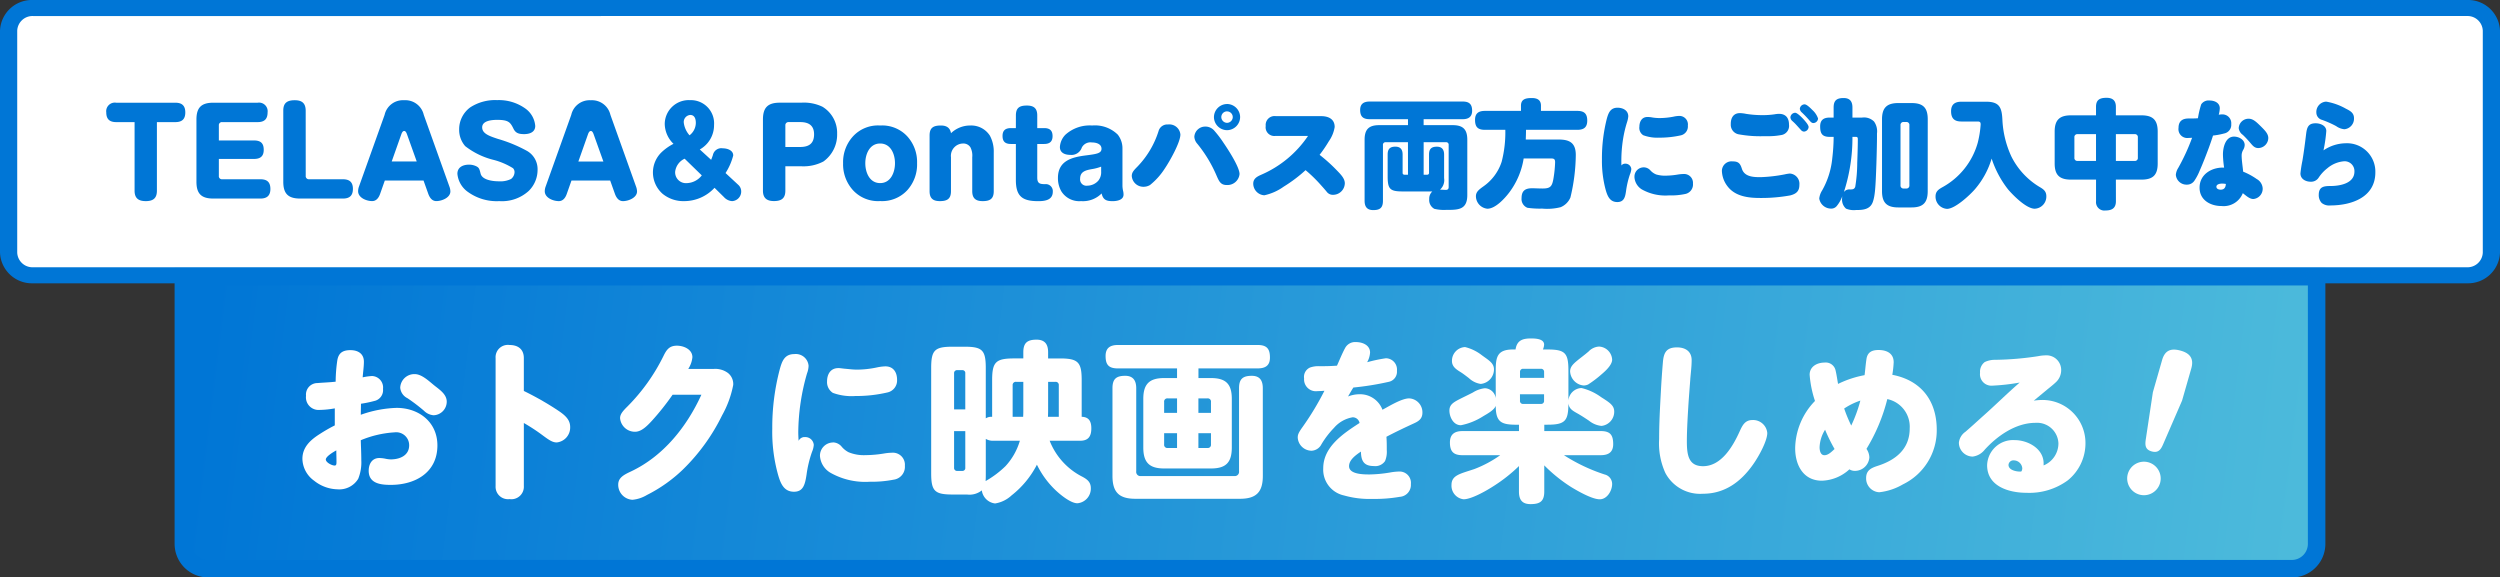
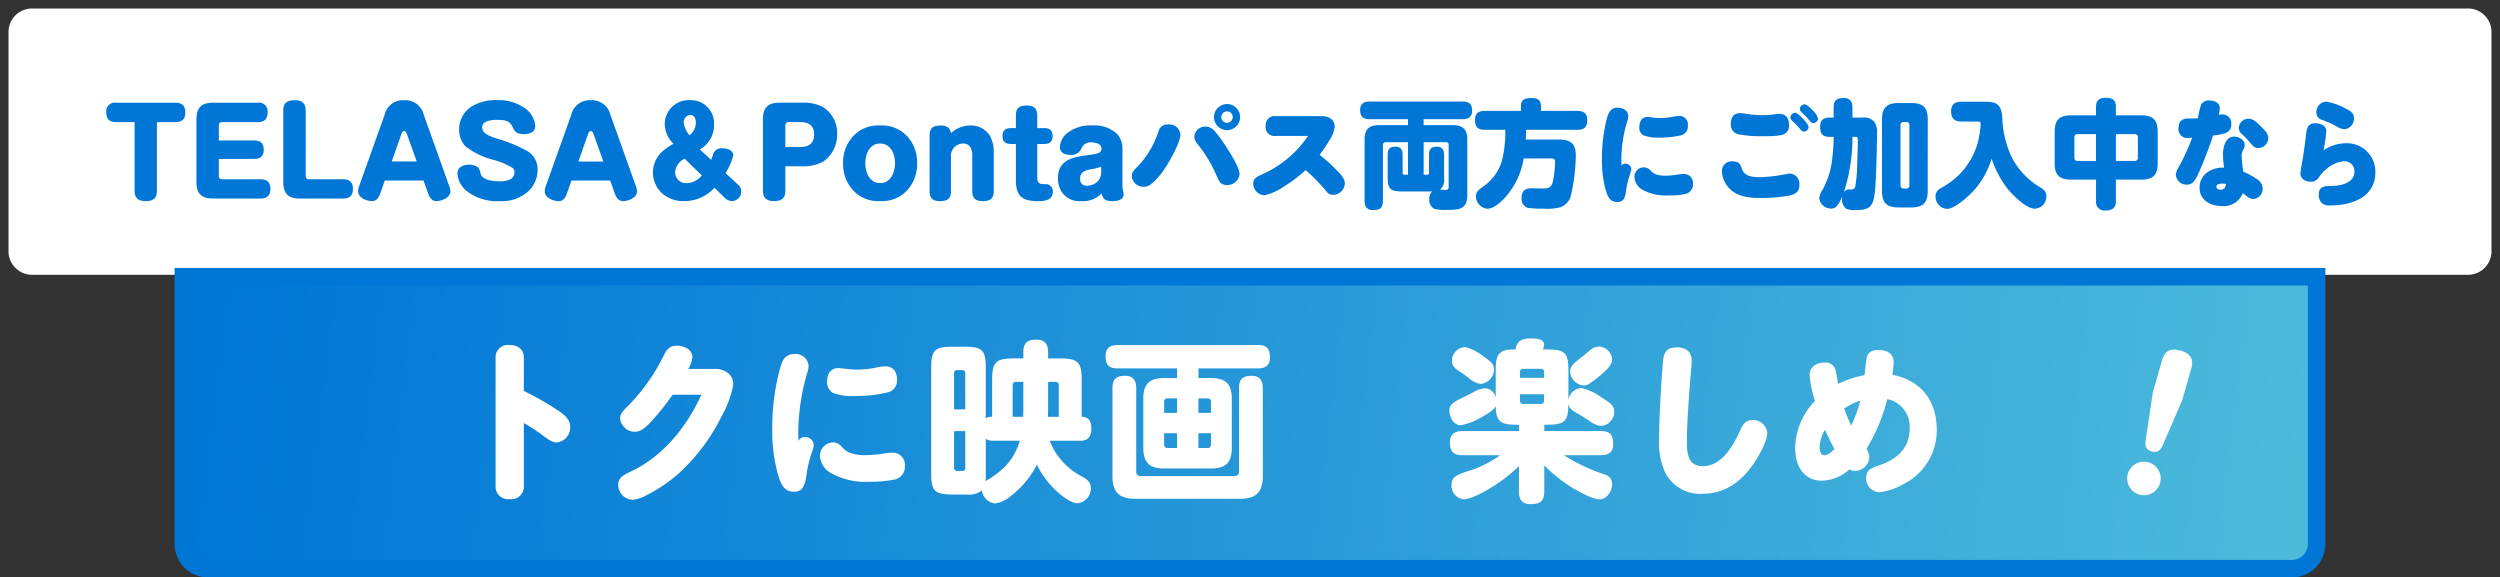
<svg xmlns="http://www.w3.org/2000/svg" width="342.24" height="79.05" viewBox="0 0 342.24 79.05">
  <rect x="0" y="0" width="342.24" height="79.05" fill="#333333" stroke="none" />
  <defs>
    <linearGradient id="linear-gradient" y1="0.547" x2="1" y2="0.564" gradientUnits="objectBoundingBox">
      <stop offset="0" stop-color="#0076d6" />
      <stop offset="1" stop-color="#4cbadb" />
    </linearGradient>
    <clipPath id="clip-path">
      <rect id="長方形_3501" data-name="長方形 3501" width="244.093" height="22.679" fill="none" />
    </clipPath>
  </defs>
  <g id="グループ_816" data-name="グループ 816" transform="translate(-18.294 -159.076)">
    <g id="グループ_356" data-name="グループ 356" transform="translate(18.294 159.076)">
      <g id="グループ_502" data-name="グループ 502" transform="translate(0 0)">
        <path id="パス_1006" data-name="パス 1006" d="M337.568,61.537H4.338A3.225,3.225,0,0,1,1,58.437V28.185a3.225,3.225,0,0,1,3.338-3.1h333.23a3.226,3.226,0,0,1,3.339,3.1V58.437a3.226,3.226,0,0,1-3.339,3.1" transform="translate(0.166 -23.921)" fill="#fff" />
-         <path id="パス_1007" data-name="パス 1007" d="M337.724,62.87H4.517A4.375,4.375,0,0,1,0,58.661V28.294a4.375,4.375,0,0,1,4.517-4.207H337.724a4.375,4.375,0,0,1,4.516,4.207V58.661a4.375,4.375,0,0,1-4.516,4.208M4.517,26.282a2.092,2.092,0,0,0-2.16,2.013V58.661a2.092,2.092,0,0,0,2.16,2.014H337.724a2.092,2.092,0,0,0,2.16-2.014V28.294a2.092,2.092,0,0,0-2.16-2.013Z" transform="translate(0 -24.087)" fill="#0076d6" />
        <path id="パス_1038" data-name="パス 1038" d="M312.125,98.4H26.89a3.4,3.4,0,0,1-3.4-3.4V58.429H315.524V95a3.4,3.4,0,0,1-3.4,3.4" transform="translate(1.613 -20.553)" fill="url(#linear-gradient)" />
        <path id="パス_1039" data-name="パス 1039" d="M312.324,99.8H27.089a4.6,4.6,0,0,1-4.6-4.6V57.429H316.92V95.205a4.6,4.6,0,0,1-4.6,4.6M24.889,59.827V95.205a2.2,2.2,0,0,0,2.2,2.2H312.324a2.2,2.2,0,0,0,2.2-2.2V59.827Z" transform="translate(1.414 -20.751)" fill="#0076d6" />
        <path id="パス_1063" data-name="パス 1063" d="M4.587,18.2A2.294,2.294,0,1,1,2.293,15.91,2.3,2.3,0,0,1,4.587,18.2m-1.051-5.28c-.1.836-.287,1.433-1.267,1.433-.954,0-1.121-.645-1.218-1.433l-.836-6.4V1.935C.215.5.979,0,2.342,0c1.314,0,2.03.573,2.03,1.935V6.522Z" transform="translate(296.311 47.368) rotate(16)" fill="#fff" />
      </g>
    </g>
    <path id="パス_30555" data-name="パス 30555" d="M-152.576-10.464v9.392c0,1.04.544,1.424,1.536,1.424s1.52-.384,1.52-1.424v-9.392h2.528c.9,0,1.36-.4,1.36-1.328,0-.912-.448-1.328-1.36-1.328h-8.1a1.182,1.182,0,0,0-1.36,1.328c0,.928.464,1.328,1.36,1.328Zm11.536,2.512v-2.064a.412.412,0,0,1,.448-.448h4.864c.9,0,1.36-.4,1.36-1.328a1.182,1.182,0,0,0-1.36-1.328h-6.08c-1.632,0-2.3.672-2.3,2.3V-2.3c0,1.632.672,2.3,2.3,2.3h6.464c.88,0,1.36-.4,1.36-1.312,0-.928-.448-1.328-1.36-1.328h-5.248a.417.417,0,0,1-.448-.464v-2.32h4.816c.848,0,1.328-.352,1.328-1.248,0-.912-.432-1.28-1.328-1.28Zm11.888-4.1c-.016-1.008-.512-1.408-1.5-1.408-1.008,0-1.568.352-1.568,1.408V-2.3c0,1.632.672,2.3,2.3,2.3h5.872c.9,0,1.36-.4,1.36-1.328,0-.912-.464-1.312-1.36-1.312H-128.7a.425.425,0,0,1-.448-.464Zm10.832,9.584h5.3l.656,1.84c.192.512.512.976,1.1.976.736,0,1.92-.464,1.92-1.328a2.034,2.034,0,0,0-.144-.688l-3.5-9.792a2.591,2.591,0,0,0-2.688-2,2.573,2.573,0,0,0-2.672,2l-3.5,9.792a1.911,1.911,0,0,0-.128.656c0,.912,1.152,1.36,1.92,1.36.592,0,.912-.48,1.088-.976Zm.944-2.608,1.312-3.712c.064-.176.176-.464.4-.464.208,0,.32.288.384.464l1.328,3.712Zm14.4-8.4a6.252,6.252,0,0,0-3.648.992,3.723,3.723,0,0,0-1.52,3.04,3.379,3.379,0,0,0,.832,2.272,10.384,10.384,0,0,0,3.968,1.9,9.591,9.591,0,0,1,2.576,1.12.78.78,0,0,1,.208.528,1.221,1.221,0,0,1-.48.944,3.268,3.268,0,0,1-1.664.32c-.784,0-2.272-.16-2.5-1.04-.16-.656-.224-.816-.544-.992A2.237,2.237,0,0,0-106.8-4.64c-.8,0-1.584.336-1.584,1.248a3.416,3.416,0,0,0,1.28,2.368A6.745,6.745,0,0,0-102.64.352,5.436,5.436,0,0,0-98.624-1.04a4.044,4.044,0,0,0,1.216-2.88A2.876,2.876,0,0,0-98.816-6.5a19.305,19.305,0,0,0-4.016-1.664c-1.168-.384-2.16-.72-2.16-1.584,0-.928,1.36-1.024,2.048-1.024,1.568,0,1.808.336,2.24,1.216.288.592.72.736,1.456.736s1.52-.256,1.52-1.12a3.239,3.239,0,0,0-1.264-2.32A6.227,6.227,0,0,0-102.976-13.472ZM-92.768-2.464h5.3l.656,1.84c.192.512.512.976,1.1.976.736,0,1.92-.464,1.92-1.328a2.034,2.034,0,0,0-.144-.688l-3.5-9.792a2.591,2.591,0,0,0-2.688-2,2.573,2.573,0,0,0-2.672,2l-3.5,9.792a1.911,1.911,0,0,0-.128.656c0,.912,1.152,1.36,1.92,1.36.592,0,.912-.48,1.088-.976Zm.944-2.608,1.312-3.712c.064-.176.176-.464.4-.464.208,0,.32.288.384.464L-88.4-5.072ZM-73.648-5.3-75.2-6.72a3.813,3.813,0,0,0,1.952-3.36,3.18,3.18,0,0,0-3.28-3.392A3.291,3.291,0,0,0-80-10.192a3.88,3.88,0,0,0,1.2,2.7,7.013,7.013,0,0,0-1.6,1.12,3.863,3.863,0,0,0-1.216,2.8A3.908,3.908,0,0,0-80.3-.656,4.492,4.492,0,0,0-77.312.352a5.648,5.648,0,0,0,4.128-1.824L-71.9-.208a1.649,1.649,0,0,0,1.12.56,1.313,1.313,0,0,0,1.248-1.3,1.221,1.221,0,0,0-.384-.912l-1.76-1.632A8.235,8.235,0,0,0-70.624-5.9c0-.72-.832-.976-1.424-.976a1.181,1.181,0,0,0-1.36.928C-73.472-5.76-73.552-5.536-73.648-5.3Zm-2.96-3.36a3.216,3.216,0,0,1-.784-1.712.966.966,0,0,1,.88-1.072c.624,0,.768.576.768,1.088A2.168,2.168,0,0,1-76.608-8.656Zm1.68,5.488A2.7,2.7,0,0,1-76.96-2.112a1.483,1.483,0,0,1-1.616-1.536,2.249,2.249,0,0,1,1.3-1.808Zm11.44-1.248h2.176a5.84,5.84,0,0,0,3.04-.656A4.514,4.514,0,0,0-56.4-8.864a4.18,4.18,0,0,0-2-3.7,5.863,5.863,0,0,0-2.912-.56h-2.944c-1.632,0-2.3.672-2.3,2.3v9.744c0,1.008.528,1.424,1.5,1.424,1.008,0,1.568-.352,1.568-1.424Zm0-2.64v-2.96a.42.42,0,0,1,.448-.448h1.584c1.152,0,1.9.448,1.9,1.68,0,1.264-.72,1.728-1.9,1.728ZM-50.512-10A4.65,4.65,0,0,0-54.24-8.5a5.228,5.228,0,0,0-1.344,3.664,5.267,5.267,0,0,0,1.344,3.68,4.65,4.65,0,0,0,3.728,1.5,4.692,4.692,0,0,0,3.728-1.5,5.253,5.253,0,0,0,1.328-3.68A5.214,5.214,0,0,0-46.784-8.5,4.671,4.671,0,0,0-50.512-10Zm0,2.464c1.456,0,2.032,1.456,2.032,2.7s-.576,2.72-2.032,2.72-2.032-1.472-2.032-2.72C-52.544-6.064-51.968-7.536-50.512-7.536Zm9.7-1.408C-40.9-9.472-41.2-10-42.192-10s-1.552.272-1.552,1.36v7.632c0,.976.464,1.36,1.408,1.36.992,0,1.52-.3,1.52-1.36V-5.664a1.688,1.688,0,0,1,1.664-1.872,1.129,1.129,0,0,1,.992.512,2.446,2.446,0,0,1,.256,1.36v4.656c0,.976.48,1.36,1.424,1.36.992,0,1.52-.3,1.52-1.36V-6.32a4.545,4.545,0,0,0-.528-2.288A3.027,3.027,0,0,0-38.144-10,3.787,3.787,0,0,0-40.816-8.944Zm8.88-.7h-.672c-.736,0-1.152.3-1.152,1.072,0,.784.384,1.1,1.152,1.1h.672v4.928c0,2.24.88,2.9,3.056,2.9.9,0,2-.128,2-1.3a.956.956,0,0,0-1.072-1.024c-.64-.016-1.056-.048-1.056-.9V-7.472h.944c.72,0,1.152-.3,1.152-1.072,0-.784-.4-1.1-1.152-1.1h-.944v-1.728c0-.976-.464-1.36-1.424-1.36-.992,0-1.5.3-1.5,1.36ZM-20.192-.7c.192.864.64,1.056,1.5,1.056.576,0,1.5-.144,1.5-.9a2.024,2.024,0,0,0-.048-.448,3.705,3.705,0,0,1-.1-.72v-5.1a3.033,3.033,0,0,0-.64-1.936A4.453,4.453,0,0,0-21.488-10a4.971,4.971,0,0,0-3.648,1.248,2.608,2.608,0,0,0-.768,1.7c0,.816.72,1.072,1.424,1.072A1.485,1.485,0,0,0-22.9-6.992,1.333,1.333,0,0,1-21.52-7.68c.544,0,1.312.176,1.312.864,0,.624-.672.72-2.064.9-1.936.24-3.9.7-3.9,3.1a3.6,3.6,0,0,0,.464,1.824,2.9,2.9,0,0,0,2.7,1.344A3.6,3.6,0,0,0-20.192-.7Zm-.064-3.664V-3.7a1.817,1.817,0,0,1-.4,1.264,2.025,2.025,0,0,1-1.488.672.865.865,0,0,1-.992-.96c0-.976.784-1.152,1.568-1.3A6.108,6.108,0,0,0-20.256-4.368Zm17.232-8.576a1.81,1.81,0,0,0-1.792,1.792A1.81,1.81,0,0,0-3.024-9.36a1.81,1.81,0,0,0,1.792-1.792A1.81,1.81,0,0,0-3.024-12.944Zm0,1.008a.785.785,0,0,1,.784.784.8.8,0,0,1-.784.784.8.8,0,0,1-.784-.784A.785.785,0,0,1-3.024-11.936Zm-8.064,1.792a1.241,1.241,0,0,0-1.312.912,12.349,12.349,0,0,1-2.912,4.88c-.512.512-.752.8-.752,1.264a1.585,1.585,0,0,0,1.616,1.472,1.734,1.734,0,0,0,.88-.24A9.35,9.35,0,0,0-11.552-4.1c.656-.96,2.144-3.584,2.144-4.672A1.524,1.524,0,0,0-11.088-10.144Zm5.12.288A1.488,1.488,0,0,0-7.5-8.464a1.585,1.585,0,0,0,.416.976A18.124,18.124,0,0,1-4.464-3.152c.352.8.56,1.3,1.408,1.3a1.664,1.664,0,0,0,1.744-1.5c0-.976-1.616-3.44-2.208-4.3a14.209,14.209,0,0,0-1.2-1.584A1.626,1.626,0,0,0-5.968-9.856ZM9.648-5.984A18.063,18.063,0,0,0,10.912-7.84a4.688,4.688,0,0,0,.8-1.952c0-1.1-.864-1.488-1.84-1.488H3.664A1.216,1.216,0,0,0,2.272-9.936a1.187,1.187,0,0,0,1.344,1.36H8.064a14.8,14.8,0,0,1-6.4,5.312c-.576.256-1.1.528-1.1,1.232A1.609,1.609,0,0,0,2.08-.448,7.1,7.1,0,0,0,4.736-1.632,19.547,19.547,0,0,0,7.728-3.888,19.362,19.362,0,0,1,9.744-1.936c.3.336.608.672.944,1.088a1.045,1.045,0,0,0,.848.336A1.614,1.614,0,0,0,13.1-2.08c0-.656-.512-1.184-1.136-1.824A21.972,21.972,0,0,0,9.648-5.984Zm12.1,2.72h-.48a.236.236,0,0,1-.256-.256V-6.032c0-.672-.288-1.072-.992-1.072-.752,0-1.056.336-1.056,1.072v2.96c0,1.776.3,2.1,2.08,2.1h4.032A1.342,1.342,0,0,0,24.656.08a1.363,1.363,0,0,0,.7,1.328,5.62,5.62,0,0,0,1.584.144h.144c1.568,0,2.784-.032,2.784-2.032V-8.048c0-1.424-.592-2-2-2H23.888v-.816h5.36c.768,0,1.28-.32,1.28-1.152,0-.9-.4-1.264-1.28-1.264H16.5c-.784,0-1.3.3-1.3,1.152,0,.9.4,1.264,1.3,1.264h5.248v.816H17.808c-1.424,0-2,.576-2,2V.3c0,.8.32,1.28,1.184,1.28.928,0,1.328-.32,1.328-1.28V-7.328a.346.346,0,0,1,.384-.384h3.04Zm2.144,0V-7.712h3.04a.339.339,0,0,1,.384.384v5.76c0,.272-.144.384-.4.384-.064,0-.56-.032-.784-.032a1.751,1.751,0,0,0,.56-1.584V-6.032C26.688-6.7,26.4-7.1,25.7-7.1c-.752,0-1.072.32-1.072,1.072V-3.52a.236.236,0,0,1-.256.256ZM37.872-8.08c.016-.448.032-.88.032-1.328h7.024c.88,0,1.36-.336,1.36-1.264,0-.944-.416-1.328-1.36-1.328H39.952v-.72c0-.8-.544-1.04-1.248-1.04-.752,0-1.488.1-1.488,1.04V-12H32.288c-.864,0-1.36.32-1.36,1.232,0,.96.368,1.36,1.36,1.36h2.784a16.066,16.066,0,0,1-.5,4.368,6.592,6.592,0,0,1-2.5,3.376c-.576.416-1.024.736-1.024,1.344a1.735,1.735,0,0,0,1.568,1.712C33.712,1.392,34.976,0,35.6-.816a10.478,10.478,0,0,0,1.984-4.672h3.76c.4,0,.544.1.544.512a15.712,15.712,0,0,1-.208,2.128c-.192,1.216-.432,1.472-1.536,1.472-.48,0-.944-.032-1.424-.032-.928,0-1.424.352-1.424,1.344a1.288,1.288,0,0,0,.8,1.328,11.89,11.89,0,0,0,2.032.112,7.414,7.414,0,0,0,2.512-.192A2.484,2.484,0,0,0,43.984-.144a25.747,25.747,0,0,0,.736-5.808c0-1.632-.8-2.128-2.336-2.128Zm13.1,3.552c-.016-.24-.016-.48-.016-.72A18.977,18.977,0,0,1,51.184-8.1a16.259,16.259,0,0,1,.576-2.432,3.367,3.367,0,0,0,.144-.72c0-.816-.736-1.184-1.472-1.184-.944,0-1.232.672-1.456,1.472A21.953,21.953,0,0,0,48.3-5.376a15.224,15.224,0,0,0,.5,4.144c.24.848.56,1.712,1.6,1.712.96,0,1.088-.752,1.2-1.52A12.159,12.159,0,0,1,52.128-3.3a2.383,2.383,0,0,0,.192-.736.8.8,0,0,0-.864-.736A.57.57,0,0,0,50.976-4.528Zm2.448-5.28a1.2,1.2,0,0,0,.528,1.136,5.454,5.454,0,0,0,2.176.336,13.289,13.289,0,0,0,2.992-.32,1.241,1.241,0,0,0,.944-1.328,1.167,1.167,0,0,0-1.184-1.328,4.034,4.034,0,0,0-.768.1,10.087,10.087,0,0,1-1.824.192A6.115,6.115,0,0,1,55.2-11.1a3.188,3.188,0,0,0-.672-.064C53.744-11.168,53.424-10.512,53.424-9.808Zm-.672,6.864a2.129,2.129,0,0,0,.992,1.68,6.569,6.569,0,0,0,3.728.832,9.227,9.227,0,0,0,2.3-.208,1.325,1.325,0,0,0,.992-1.408,1.214,1.214,0,0,0-1.3-1.312,5.47,5.47,0,0,0-.72.064,10.63,10.63,0,0,1-1.584.16,4.287,4.287,0,0,1-1.424-.16,2.137,2.137,0,0,1-.8-.56,1.219,1.219,0,0,0-.912-.416A1.266,1.266,0,0,0,52.752-2.944Zm22.64-9.344a.762.762,0,0,0,.288.512q.528.5,1.008,1.056c.224.272.368.384.56.384a.661.661,0,0,0,.64-.624,2.747,2.747,0,0,0-.768-1.152c-.256-.256-.768-.784-1.072-.784A.662.662,0,0,0,75.392-12.288ZM74.1-11.12a.742.742,0,0,0,.272.512c.176.16.352.32.512.5.24.256.432.48.7.768a.571.571,0,0,0,.368.176.673.673,0,0,0,.64-.624c0-.256-.368-.7-.688-1.056-.368-.4-.9-.9-1.152-.9A.676.676,0,0,0,74.1-11.12Zm-8.16.9a1.329,1.329,0,0,0,1.152,1.44,16.3,16.3,0,0,0,3.424.24H70.9a9.212,9.212,0,0,0,1.888-.144,1.269,1.269,0,0,0,1.12-1.424c0-.912-.432-1.488-1.376-1.488a3.921,3.921,0,0,0-.608.064,10.99,10.99,0,0,1-1.744.112,14.045,14.045,0,0,1-2.16-.176,4.729,4.729,0,0,0-.816-.1C66.3-11.7,65.936-11.04,65.936-10.224ZM64.72-3.808A3.632,3.632,0,0,0,65.5-1.664C66.56-.288,68.336-.08,69.952-.08A22.01,22.01,0,0,0,74.08-.432c.8-.208,1.248-.56,1.248-1.44a1.406,1.406,0,0,0-1.3-1.552,4.971,4.971,0,0,0-.7.112A20.567,20.567,0,0,1,70-2.928c-.976,0-2.192-.048-2.544-1.152-.224-.72-.464-1.008-1.264-1.008A1.324,1.324,0,0,0,64.72-3.808Zm15.3-4.64a26.262,26.262,0,0,1-.192,2.96A11.084,11.084,0,0,1,78.448-1.12a2.562,2.562,0,0,0-.4,1.12,1.641,1.641,0,0,0,1.616,1.376.959.959,0,0,0,.752-.32A4.423,4.423,0,0,0,81.2-.32a3.117,3.117,0,0,0-.032.4,1.639,1.639,0,0,0,.544,1.3,2.768,2.768,0,0,0,1.344.192c.976,0,1.968-.064,2.336-1.136.288-.848.368-1.9.48-5.232.048-1.424.08-3.04.08-3.648v-.464a2.309,2.309,0,0,0-.4-1.632,1.937,1.937,0,0,0-1.648-.544H82.592v-1.376c0-.816-.336-1.3-1.2-1.3-.928,0-1.376.3-1.376,1.3v1.376h-.544c-.832,0-1.3.336-1.3,1.2,0,.96.256,1.44,1.3,1.44Zm12.88-2.4c0-1.584-.64-2.224-2.208-2.224H88.864c-1.568,0-2.224.656-2.224,2.224v9.84c0,1.568.656,2.224,2.224,2.224h1.824c1.568,0,2.208-.656,2.208-2.224Zm-2.96.368a.4.4,0,0,1,.448.448v8.208a.4.4,0,0,1-.448.448h-.32a.4.4,0,0,1-.448-.448v-8.208a.4.4,0,0,1,.448-.448ZM82.592-8.448h.368c.24,0,.368.016.368.3,0,.736-.016,1.52-.08,3.3a20.586,20.586,0,0,1-.272,3.232c-.1.288-.288.368-.592.368h-.16a.925.925,0,0,0-.8.352A24.107,24.107,0,0,0,82.592-8.448Zm19.056,2.976a13.677,13.677,0,0,0,2.24,4.208c.72.848,2.512,2.656,3.664,2.656a1.665,1.665,0,0,0,1.584-1.7c0-.7-.4-.976-.96-1.3a10.156,10.156,0,0,1-3.824-4.144,13.416,13.416,0,0,1-1.232-5.04c-.08-1.648-.384-2.464-2.224-2.464H97.488c-.88,0-1.392.384-1.392,1.3,0,.96.432,1.408,1.392,1.408H99.68c.32,0,.464.048.464.4a13.678,13.678,0,0,1-.4,2.512,10.019,10.019,0,0,1-4.864,6.1c-.528.3-.912.576-.912,1.248a1.673,1.673,0,0,0,1.568,1.7c1.1,0,3.1-1.856,3.824-2.688A11.424,11.424,0,0,0,101.648-5.472Zm17.008,2.88h3.5c1.584,0,2.224-.64,2.224-2.208V-9.168c0-1.568-.64-2.224-2.224-2.224h-3.5V-12.56c0-.864-.448-1.232-1.28-1.232-.9,0-1.44.256-1.44,1.232v1.168H112.5c-1.568,0-2.224.656-2.224,2.224V-4.8c0,1.568.656,2.208,2.224,2.208h3.44V.368a1.147,1.147,0,0,0,1.312,1.264c.88,0,1.408-.336,1.408-1.264Zm-2.72-6.224v3.664h-2.512a.4.4,0,0,1-.448-.448V-8.368a.4.4,0,0,1,.448-.448Zm2.72,3.664V-8.816h2.56a.4.4,0,0,1,.448.448V-5.6a.4.4,0,0,1-.448.448Zm11.232-5.84c-.432.032-.9.032-1.28.032-.864,0-1.376.384-1.376,1.28A1.213,1.213,0,0,0,128.624-8.3c.16,0,.3-.016.464-.016A28.058,28.058,0,0,1,127.2-4.208a2.1,2.1,0,0,0-.336.96,1.466,1.466,0,0,0,1.52,1.344,1.213,1.213,0,0,0,1.024-.544,7.356,7.356,0,0,0,.736-1.408c.448-1.008.832-2.016,1.216-3.04.208-.576.416-1.152.592-1.728a9.994,9.994,0,0,0,1.536-.288,1.2,1.2,0,0,0,.96-1.28A1.206,1.206,0,0,0,133.2-11.52a2.172,2.172,0,0,0-.464.048,3.762,3.762,0,0,0,.144-.88c0-.768-.736-1.072-1.408-1.072a1.212,1.212,0,0,0-1.136.528A12.325,12.325,0,0,0,129.888-10.992Zm5.584,1.36a1.3,1.3,0,0,0,.56.912,14.93,14.93,0,0,1,1.088,1.168c.3.352.544.64,1.04.64a1.4,1.4,0,0,0,1.36-1.36c0-.608-.464-1.056-1.04-1.632-.592-.576-1.04-1.024-1.648-1.024A1.346,1.346,0,0,0,135.472-9.632Zm-2,5.392h-.16c-1.632,0-3.2.976-3.2,2.752,0,1.7,1.488,2.512,3.008,2.512a2.823,2.823,0,0,0,2.912-1.76c.4.3.912.8,1.44.8a1.41,1.41,0,0,0,1.28-1.456,1.564,1.564,0,0,0-.816-1.28A9.058,9.058,0,0,0,136.08-3.68c-.064-.688-.208-1.568-.208-2.224a1.563,1.563,0,0,1,.208-.752,1.384,1.384,0,0,0,.208-.672c0-.736-.8-1.152-1.456-1.152-1.184,0-1.52,1.5-1.52,2.448A13.555,13.555,0,0,0,133.472-4.24Zm.24,2.24c-.032.48-.208.784-.72.784-.24,0-.576-.1-.576-.4,0-.352.5-.432.768-.432A2.946,2.946,0,0,1,133.712-2ZM146.1-11.744a1.038,1.038,0,0,0,.784.976,13.717,13.717,0,0,1,1.92.848,2.308,2.308,0,0,0,1.136.432,1.452,1.452,0,0,0,1.312-1.52c0-.736-.544-1.008-1.12-1.3a8.225,8.225,0,0,0-2.688-.96A1.415,1.415,0,0,0,146.1-11.744Zm.976,5.152a19.678,19.678,0,0,0,.384-2.656c0-.736-.816-1.056-1.456-1.056-1.024,0-1.2.576-1.312,1.52-.144,1.2-.3,2.4-.5,3.6a17.457,17.457,0,0,0-.272,1.744c0,.768.72,1.136,1.408,1.136a1.225,1.225,0,0,0,1.088-.56,5.3,5.3,0,0,1,1.184-1.28,4.068,4.068,0,0,1,2.3-.96A1.344,1.344,0,0,1,151.312-3.7c0,1.648-2.016,1.984-3.3,1.984-.912,0-1.584.112-1.584,1.216a1.546,1.546,0,0,0,.4,1.1A1.6,1.6,0,0,0,148,.944c2.9,0,6.176-1.1,6.176-4.528a3.883,3.883,0,0,0-4.08-3.984A5.525,5.525,0,0,0,147.072-6.592Z" transform="translate(189.294 186.257)" fill="#0076d6" />
    <g id="グループ_744" data-name="グループ 744" transform="translate(59.693 205.409)">
      <g id="グループ_743" data-name="グループ 743" transform="translate(0 0)" clip-path="url(#clip-path)">
-         <path id="パス_30001" data-name="パス 30001" d="M2.333,9.541A1.725,1.725,0,0,1,.495,7.608,1.574,1.574,0,0,1,2.051,5.863c.872-.071,1.675-.094,2.5-.189A20.768,20.768,0,0,1,4.786,2.7c.189-1.013.8-1.343,1.791-1.343,1.013,0,1.84.471,1.84,1.58,0,.707-.118,1.438-.166,2.145A7.916,7.916,0,0,1,9.525,4.9a1.572,1.572,0,0,1,1.508,1.768,1.511,1.511,0,0,1-1.2,1.651,15.7,15.7,0,0,1-1.816.376c0,.495-.024,1.015-.024,1.51a15.878,15.878,0,0,1,4.9-.944c3.042,0,5.587,1.934,5.587,5.141,0,3.7-3.017,5.4-6.389,5.4-1.391,0-3.017-.187-3.017-1.933,0-.919.448-1.744,1.461-1.744a4.916,4.916,0,0,1,.825.094,3.878,3.878,0,0,0,.731.094c1.226,0,2.523-.519,2.523-1.933a1.775,1.775,0,0,0-2-1.769A14.2,14.2,0,0,0,7.991,13.69c.024.918.071,1.815.071,2.734a5.984,5.984,0,0,1-.424,2.547,3.032,3.032,0,0,1-2.852,1.438A5.3,5.3,0,0,1,1.6,19.229,3.774,3.774,0,0,1,0,16.236c0-1.6,1.108-2.593,2.382-3.4a22,22,0,0,1,2.051-1.178V9.328a12.538,12.538,0,0,1-2.1.213m.873,6.789c0,.4.825.825,1.2.825.236,0,.259-.189.259-.495,0-.542-.024-1.061-.024-1.579-.354.187-1.438.825-1.438,1.249M15.371,4.637c.966,0,1.956.966,2.687,1.556.707.566,1.7,1.2,1.7,2.217a1.868,1.868,0,0,1-1.792,1.862,2.088,2.088,0,0,1-1.32-.613,23.791,23.791,0,0,0-2.263-1.722A1.77,1.77,0,0,1,13.39,6.5a1.939,1.939,0,0,1,1.981-1.862" transform="translate(0 0.243)" fill="#fff" />
        <path id="パス_30002" data-name="パス 30002" d="M30.433,9.364c1.249.8,2.216,1.438,2.216,2.617A2.049,2.049,0,0,1,30.811,14.1c-.542,0-.99-.283-1.791-.872a25.667,25.667,0,0,0-2.712-1.791v8.628a1.709,1.709,0,0,1-1.956,1.792,1.7,1.7,0,0,1-1.91-1.792V2.551A1.683,1.683,0,0,1,24.351.76c1.178,0,1.956.589,1.956,1.791v4.5a41.784,41.784,0,0,1,4.126,2.31" transform="translate(4.005 0.136)" fill="#fff" />
        <path id="パス_30003" data-name="パス 30003" d="M49.765,4.022a2.906,2.906,0,0,1,1.957.566,1.929,1.929,0,0,1,.707,1.627A13.885,13.885,0,0,1,50.9,10.387a26.747,26.747,0,0,1-5.352,7.4,20.1,20.1,0,0,1-4.927,3.489,4.712,4.712,0,0,1-1.98.66,2.056,2.056,0,0,1-1.956-2.075c0-.943.754-1.343,1.768-1.815,4.432-2.1,7.614-6.106,9.619-10.491H44.13a35.3,35.3,0,0,1-2.806,3.535c-.777.85-1.508,1.533-2.333,1.533a2.036,2.036,0,0,1-2.051-1.862c0-.59.448-1.038,1.084-1.675A26.079,26.079,0,0,0,42.857,2.3c.424-.872.8-1.461,1.862-1.461.92,0,2.122.495,2.122,1.579a3.574,3.574,0,0,1-.566,1.6Z" transform="translate(6.547 0.15)" fill="#fff" />
        <path id="パス_30004" data-name="パス 30004" d="M58.989,13.183a1.157,1.157,0,0,1,1.273,1.062,2.917,2.917,0,0,1-.236.943,15.6,15.6,0,0,0-.754,3.135c-.212,1.392-.471,2.335-1.721,2.335-1.391,0-1.838-1.155-2.168-2.287A21.84,21.84,0,0,1,54.58,12a31.114,31.114,0,0,1,1.015-8.062c.305-1.108.636-2.122,2-2.122a1.756,1.756,0,0,1,1.956,1.6,3.13,3.13,0,0,1-.212,1.037,29.829,29.829,0,0,0-1.2,8.038c0,.4.024.8.047,1.2a.914.914,0,0,1,.8-.519m3.89.732a1.586,1.586,0,0,1,1.226.613,3.142,3.142,0,0,0,.919.731,5.447,5.447,0,0,0,2.335.4,15.828,15.828,0,0,0,2.593-.236,7.367,7.367,0,0,1,1.013-.094A1.646,1.646,0,0,1,72.733,17.1,1.772,1.772,0,0,1,71.2,19.006a15.5,15.5,0,0,1-3.253.284,9.673,9.673,0,0,1-5.352-1.2,2.9,2.9,0,0,1-1.486-2.335,1.8,1.8,0,0,1,1.769-1.838M63.61,3.73c.259,0,.636.071.966.094.542.047,1.061.118,1.6.118a13.368,13.368,0,0,0,2.758-.306,6.189,6.189,0,0,1,1.131-.141c1.084,0,1.6.8,1.6,1.838A1.678,1.678,0,0,1,70.4,7.054a18.729,18.729,0,0,1-4.432.5,7.481,7.481,0,0,1-3.088-.425,1.745,1.745,0,0,1-.8-1.579c0-.966.471-1.815,1.532-1.815" transform="translate(9.742 0.325)" fill="#fff" />
        <path id="パス_30005" data-name="パス 30005" d="M85.652,1.861c0-1.3.566-1.721,1.815-1.721,1.133,0,1.58.636,1.58,1.721v.849h1.6c2.5,0,2.995.5,2.995,2.971V10.7c1.013.024,1.32.66,1.32,1.579,0,1.061-.377,1.7-1.533,1.7H89.259a9.332,9.332,0,0,0,4.479,4.927c.66.354,1.155.732,1.155,1.557a2.013,2.013,0,0,1-1.838,2.074c-.944,0-2.405-1.226-3.065-1.862a12.2,12.2,0,0,1-2.476-3.419,12.73,12.73,0,0,1-3.465,4.2,4.286,4.286,0,0,1-2.263,1.108,2.076,2.076,0,0,1-1.816-1.791,2.684,2.684,0,0,1-2.027.566h-1.98c-2.452,0-2.924-.471-2.924-2.923V4.03c0-2.452.471-2.924,2.924-2.924h1.65c2.428,0,2.9.471,2.9,2.924v6.884a1.336,1.336,0,0,1,.778-.212h.093V5.68c0-2.475.5-2.971,2.995-2.971h1.273Zm-7.944,2.9a.392.392,0,0,0-.424-.448H76.6a.4.4,0,0,0-.425.448V9.688h1.533Zm-1.533,7.9v5a.4.4,0,0,0,.425.448h.684a.392.392,0,0,0,.424-.448v-5Zm5.352,1.32a1.908,1.908,0,0,1-1.012-.258v4.692c0,.352,0,.707-.024,1.083A13.312,13.312,0,0,0,83.2,17.467a8.725,8.725,0,0,0,1.98-3.489ZM85.652,9.57V5.916h-.966a.431.431,0,0,0-.495.471V10.7h1.438c.024-.377.024-.754.024-1.131M90.509,10.7V6.387a.423.423,0,0,0-.471-.471h-.99V9.4c0,.425,0,.873-.024,1.3Z" transform="translate(13.037 0.025)" fill="#fff" />
        <path id="パス_30006" data-name="パス 30006" d="M107.726,5.286c2.052,0,2.853.826,2.853,2.853v6.648c0,2.051-.8,2.876-2.853,2.876h-6.411c-2.028,0-2.853-.825-2.853-2.876V8.139c0-2.027.825-2.853,2.853-2.853h1.768V3.966H95c-1.249,0-1.7-.471-1.7-1.7,0-1.133.66-1.508,1.7-1.508h19.1c1.249,0,1.7.495,1.7,1.721,0,1.131-.66,1.485-1.7,1.485h-8.087v1.32Zm7.1,13.391c0,2.239-.919,3.135-3.136,3.135H97.378c-2.24,0-3.136-.9-3.136-3.135v-12c0-1.249.495-1.7,1.745-1.7,1.107,0,1.508.684,1.508,1.7V18.041a.577.577,0,0,0,.66.66h12.754a.586.586,0,0,0,.66-.66V6.678c0-1.249.495-1.7,1.745-1.7,1.131,0,1.508.684,1.508,1.7ZM103.083,8.069h-1.274a.437.437,0,0,0-.494.495v1.485h1.768Zm-1.768,4.762v1.532a.437.437,0,0,0,.494.495h1.274V12.831Zm6.411-2.782V8.564a.437.437,0,0,0-.494-.495h-1.227v1.98Zm-1.721,4.809h1.227a.437.437,0,0,0,.494-.495V12.831h-1.721Z" transform="translate(16.652 0.136)" fill="#fff" />
-         <path id="パス_30007" data-name="パス 30007" d="M118.307,7.139a1.621,1.621,0,0,1-1.816-1.744,1.4,1.4,0,0,1,.8-1.485,3.349,3.349,0,0,1,1.226-.189h.542c.636,0,1.3-.024,1.934-.071.33-.732.731-1.722,1.108-2.405A1.551,1.551,0,0,1,123.588.42c.872,0,1.934.4,1.934,1.438a3.072,3.072,0,0,1-.4,1.321,20.278,20.278,0,0,1,2.57-.543A1.546,1.546,0,0,1,129.2,4.357a1.407,1.407,0,0,1-1.131,1.508,39.017,39.017,0,0,1-4.833.778c-.259.4-.495.825-.731,1.226a4.329,4.329,0,0,1,1.532-.306,3.28,3.28,0,0,1,3.183,2.122c.919-.495,2.64-1.557,3.653-1.557a1.911,1.911,0,0,1,1.816,1.957c0,.8-.471,1.155-1.155,1.461-1.274.589-2.523,1.178-3.772,1.838.047.589.047,1.2.047,1.816a3.281,3.281,0,0,1-.236,1.508,1.609,1.609,0,0,1-1.532.684c-1.392,0-1.745-.731-1.769-1.981-.66.449-1.626,1.109-1.626,2,0,1.131,2.027,1.131,2.806,1.131a18.2,18.2,0,0,0,2.758-.259,7.794,7.794,0,0,1,1.3-.141,1.555,1.555,0,0,1,1.6,1.722,1.636,1.636,0,0,1-1.532,1.744,19.839,19.839,0,0,1-3.725.283,12.755,12.755,0,0,1-3.889-.471,3.614,3.614,0,0,1-2.853-3.725c0-2.947,2.759-4.762,4.974-6.2a.96.96,0,0,0-.943-.778,4.294,4.294,0,0,0-2.547,1.438,12.258,12.258,0,0,0-1.721,2.24,1.6,1.6,0,0,1-1.343.9A1.911,1.911,0,0,1,115.62,13.5c0-.376.071-.636.684-1.485a38.489,38.489,0,0,0,2.97-4.927c-.306.024-.636.047-.966.047" transform="translate(20.636 0.075)" fill="#fff" />
        <path id="パス_30008" data-name="パス 30008" d="M142.481,11.811c-2.1,0-2.9-.306-2.9-2.593-.212.613-1.226,1.131-1.768,1.461a8.788,8.788,0,0,1-2.995,1.2c-1.084,0-1.579-1.2-1.579-2,0-.754.448-1.085,1.32-1.533.495-.259,1.108-.542,1.887-.943a3.875,3.875,0,0,1,1.65-.589A1.564,1.564,0,0,1,139.58,8.18V4.385c0-1.862.212-2.877,2.382-2.877h.33C142.481.259,143.258,0,144.39,0c.589,0,1.815.024,1.815.849a2,2,0,0,1-.165.66h.59c2.428,0,2.9.448,2.9,2.877v4.1a1.875,1.875,0,0,1,1.791-1.7,7.518,7.518,0,0,1,2.688,1.249c1.226.778,1.791,1.156,1.791,1.981a1.95,1.95,0,0,1-1.744,1.956,3.2,3.2,0,0,1-1.7-.707c-.424-.283-.92-.613-1.486-.943-.707-.4-1.249-.66-1.343-1.439,0,2.429-.448,2.924-2.9,2.924h-.4v.872h7.733c1.3,0,1.7.542,1.7,1.792,0,1.108-.66,1.508-1.7,1.508h-5.045a24.088,24.088,0,0,0,5.564,2.64,1.335,1.335,0,0,1,1.037,1.3c0,.919-.684,2.1-1.7,2.1-1.038,0-2.971-1.108-3.867-1.65a20.848,20.848,0,0,1-3.725-2.995v3.584c0,1.367-.613,1.721-1.886,1.721-1.155,0-1.579-.613-1.579-1.721V17.469A21.253,21.253,0,0,1,139.3,20.2c-.943.613-3.018,1.816-4.125,1.816a1.871,1.871,0,0,1-1.651-1.957c0-1.367,1.226-1.532,3.16-2.192a15.785,15.785,0,0,0,3.512-1.886H135.03c-1.249,0-1.721-.52-1.721-1.745,0-1.131.66-1.556,1.721-1.556h7.733v-.872Zm-7.1-10.632a6.053,6.053,0,0,1,2.286,1.108c.919.684,1.673,1.062,1.673,1.956a2,2,0,0,1-1.815,1.981,2.994,2.994,0,0,1-1.626-.8c-.378-.283-.755-.589-1.18-.849-.566-.355-1.131-.731-1.131-1.485a1.879,1.879,0,0,1,1.792-1.91M146.2,4.6a.409.409,0,0,0-.448-.448h-2.4a.409.409,0,0,0-.448.448v.8h3.3Zm-3.3,3.914a.4.4,0,0,0,.448.447h2.4a.4.4,0,0,0,.448-.447V7.638h-3.3Zm11.222-3.654a15.268,15.268,0,0,1-1.887,1.438,1.473,1.473,0,0,1-.636.141,2.045,2.045,0,0,1-1.838-1.909c0-.589.33-.968.99-1.51.4-.33.919-.707,1.532-1.226a2.136,2.136,0,0,1,1.439-.684A1.889,1.889,0,0,1,155.517,2.9c0,.613-.66,1.343-1.391,1.957" transform="translate(23.781 0)" fill="#fff" />
        <path id="パス_30009" data-name="パス 30009" d="M161.867,5.4c-.071.919-.141,1.862-.212,2.8-.118,1.792-.259,4.1-.259,5.681,0,1.91.236,3.419,2.216,3.419,2.523,0,4.1-2.735,5.022-4.786.377-.825.731-1.532,1.745-1.532a1.952,1.952,0,0,1,2.027,1.768c0,1.084-1.133,3.16-1.91,4.267-1.673,2.4-3.889,4.055-6.884,4.055a5.383,5.383,0,0,1-5.163-2.853,9.781,9.781,0,0,1-.849-4.621c0-2.145.118-4.291.236-6.436.071-1.367.165-2.734.283-4.125.118-1.345.519-2,1.933-2,1.133,0,2,.542,2,1.744,0,.873-.118,1.745-.189,2.617" transform="translate(28.129 0.186)" fill="#fff" />
        <path id="パス_30010" data-name="パス 30010" d="M183.16,14.872a2.146,2.146,0,0,1,.4,1.178,1.988,1.988,0,0,1-2,1.84,1.381,1.381,0,0,1-.731-.212,5.819,5.819,0,0,1-3.772,1.556c-2.546,0-3.653-2.145-3.653-4.432a9.484,9.484,0,0,1,2.712-6.483,14.914,14.914,0,0,1-.732-3.584c0-1.131,1.013-1.673,2.052-1.673a1.377,1.377,0,0,1,1.485,1.013c.165.684.236,1.274.354,1.91a13.974,13.974,0,0,1,3.631-1.2c.094-.731.14-1.438.259-2.216.141-.9.707-1.226,1.65-1.226,1.179,0,2.074.495,2.074,1.673a13.726,13.726,0,0,1-.187,1.721c3.936.754,6.082,3.537,6.082,7.52a8.2,8.2,0,0,1-4.621,7.474,8.164,8.164,0,0,1-3.254,1.084,1.89,1.89,0,0,1-1.791-1.956c0-1.084.754-1.391,1.626-1.673,2.475-.8,4.338-2.335,4.338-5.092a3.866,3.866,0,0,0-3.065-4.032,24.423,24.423,0,0,1-2.852,6.813M177.5,12.255a4.813,4.813,0,0,0-.754,2.405c0,.424.118,1.084.66,1.084.471,0,.872-.354,1.391-.849a22.73,22.73,0,0,1-1.3-2.641m2.616-2.9a20.241,20.241,0,0,0,.966,2.333,19.657,19.657,0,0,0,1.249-3.418,9.192,9.192,0,0,0-2.216,1.084" transform="translate(30.949 0.239)" fill="#fff" />
-         <path id="パス_30011" data-name="パス 30011" d="M206.048,14.031a2.927,2.927,0,0,0-3.136-2.83c-2.806,0-5.353,1.909-6.955,3.678a2.5,2.5,0,0,1-1.651.943,1.91,1.91,0,0,1-1.884-1.909,2.083,2.083,0,0,1,.894-1.486c.9-.778,1.486-1.32,2.24-2,1.768-1.556,3.418-3.207,5.187-4.739a28.537,28.537,0,0,1-3.748.424,1.565,1.565,0,0,1-1.675-1.768,1.653,1.653,0,0,1,.636-1.461,3.213,3.213,0,0,1,1.438-.308,41.833,41.833,0,0,0,5.848-.494,5.8,5.8,0,0,1,1.108-.119,2,2,0,0,1,2.074,2.028,2.255,2.255,0,0,1-.778,1.7c-.376.354-.778.66-1.178.99-.589.495-1.2.99-1.792,1.486a8.094,8.094,0,0,1,1.062-.094,5.887,5.887,0,0,1,6.011,5.941,6.519,6.519,0,0,1-2.428,5.067,8.9,8.9,0,0,1-5.635,1.7c-2.4,0-5.4-.872-5.4-3.772a3.553,3.553,0,0,1,3.772-3.441c1.791,0,3.961,1.155,3.961,3.182v.283a3.263,3.263,0,0,0,2.028-2.993M201.1,17.425a1.177,1.177,0,0,0-1.155-1.084.669.669,0,0,0-.732.613c0,.707,1.015.919,1.557.919a.642.642,0,0,0,.211-.024.87.87,0,0,0,.119-.424" transform="translate(34.344 0.35)" fill="#fff" />
      </g>
    </g>
  </g>
</svg>